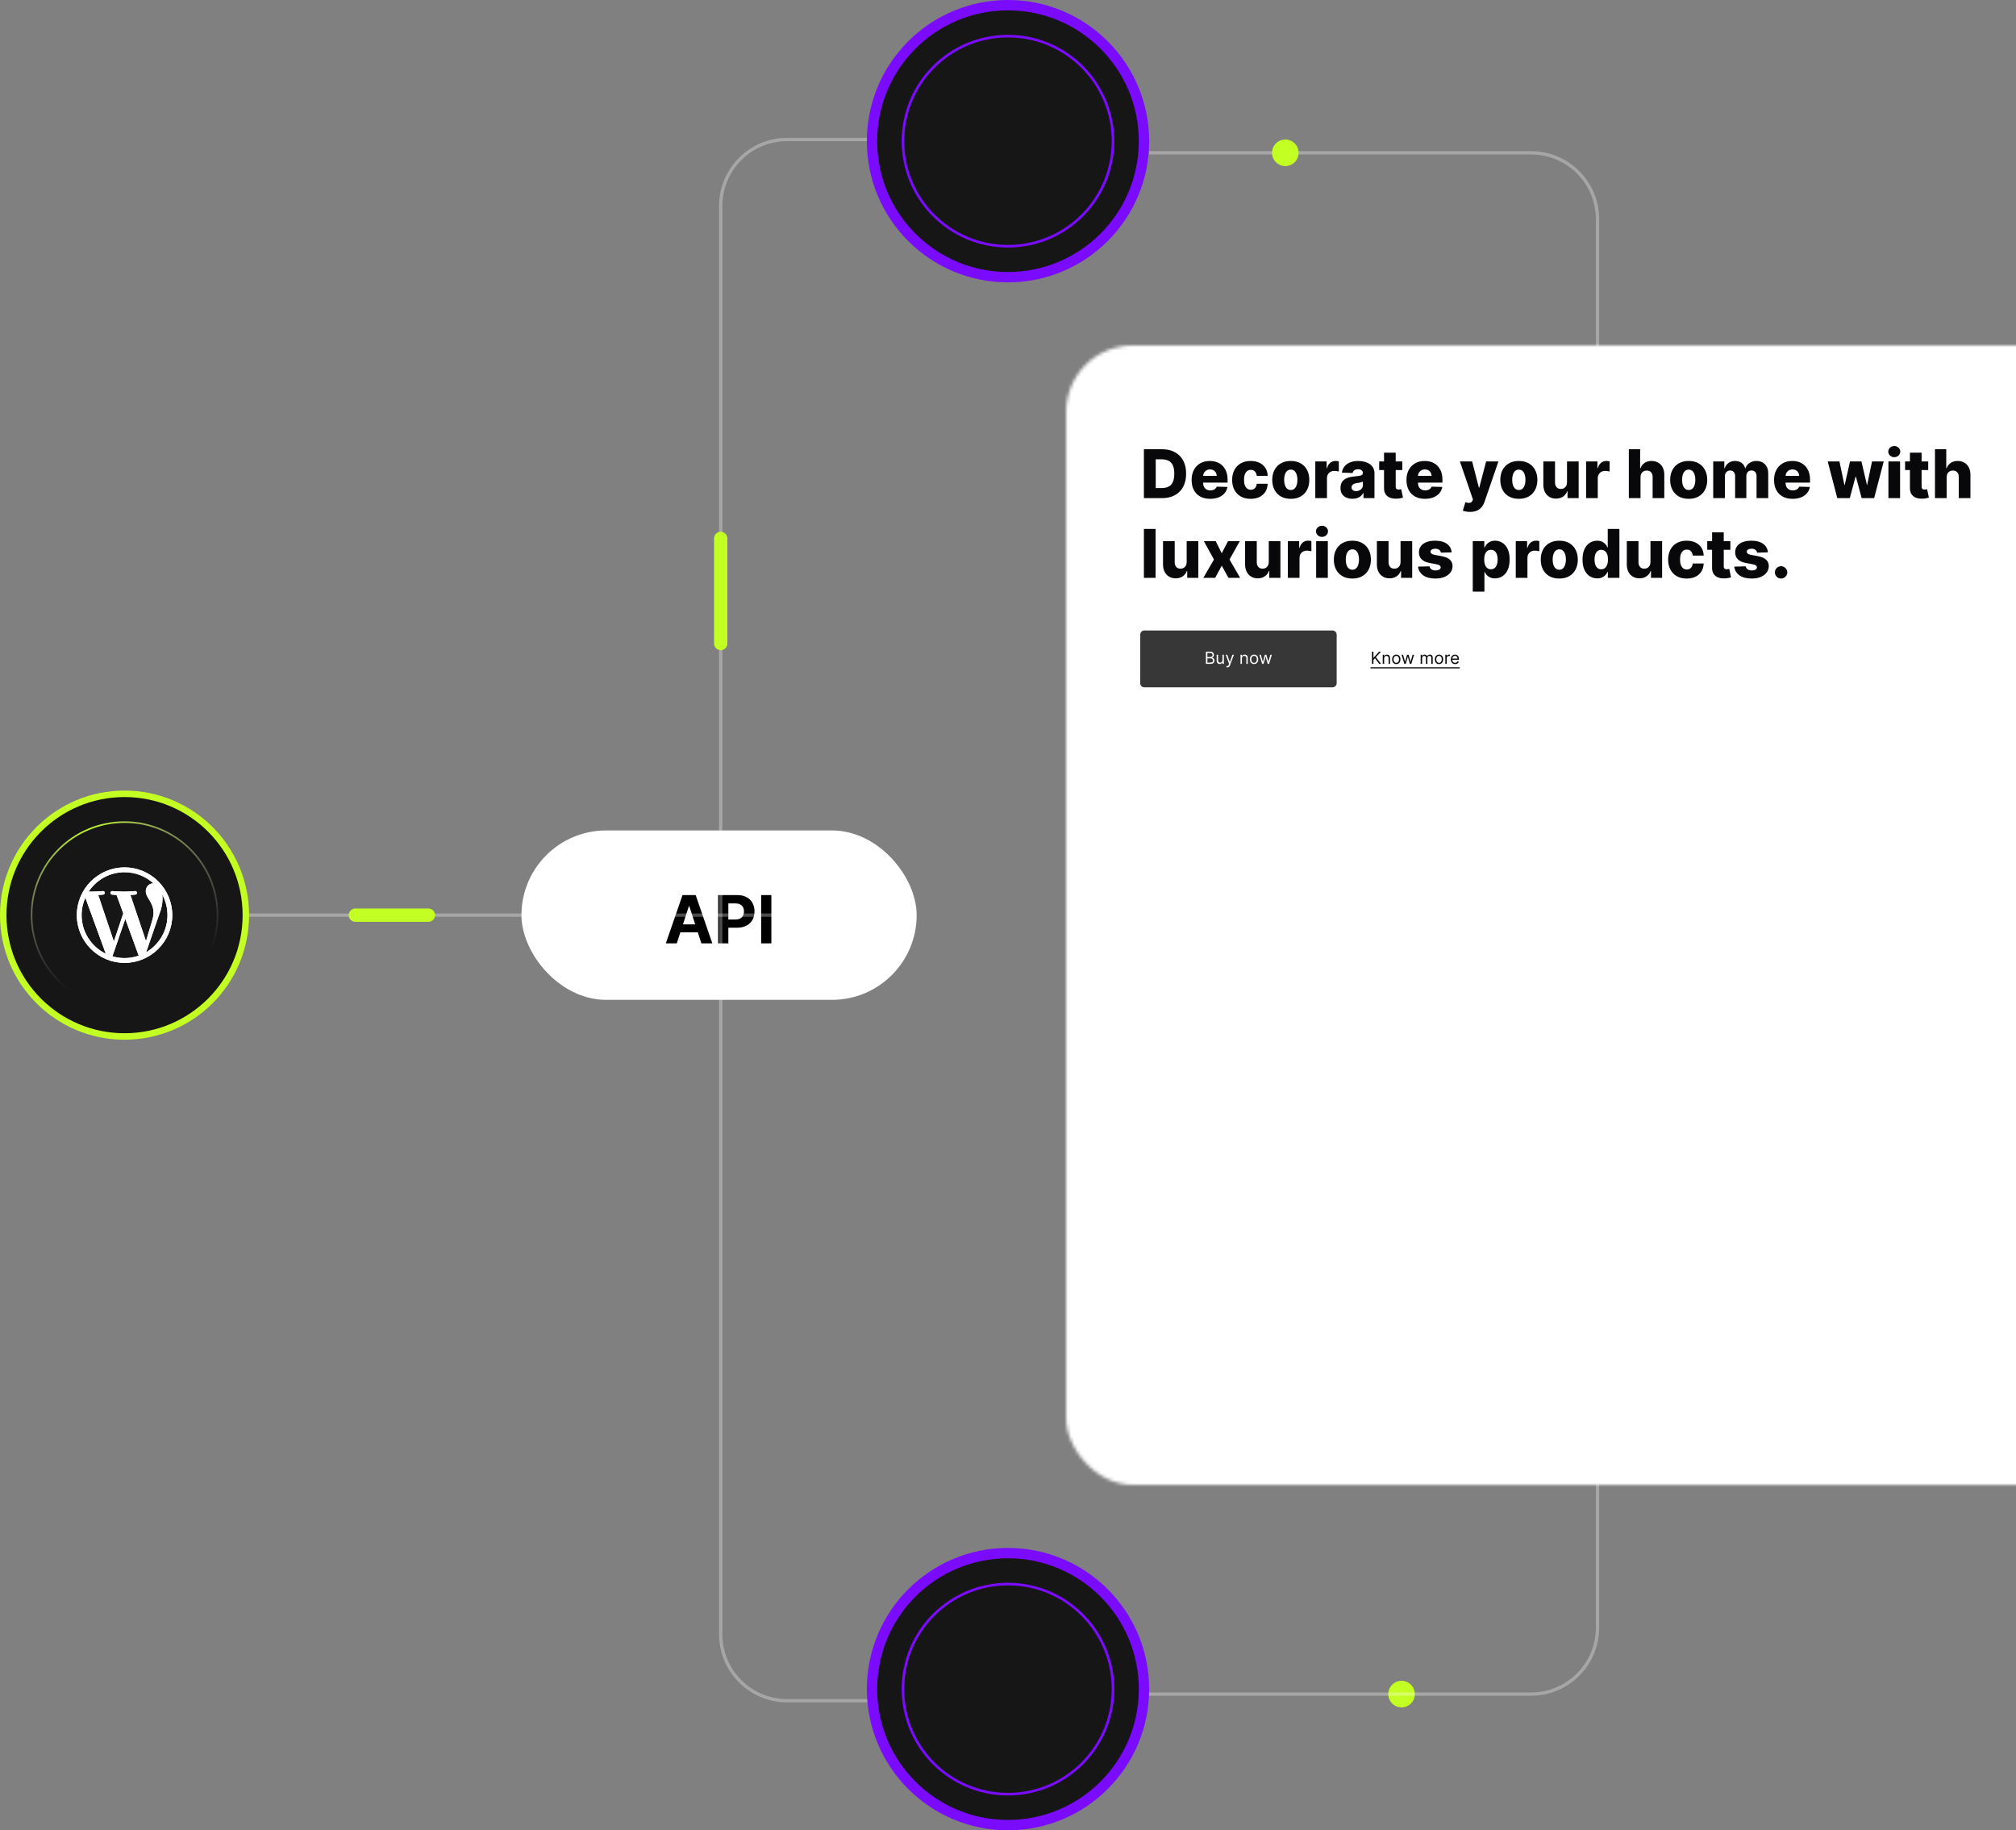
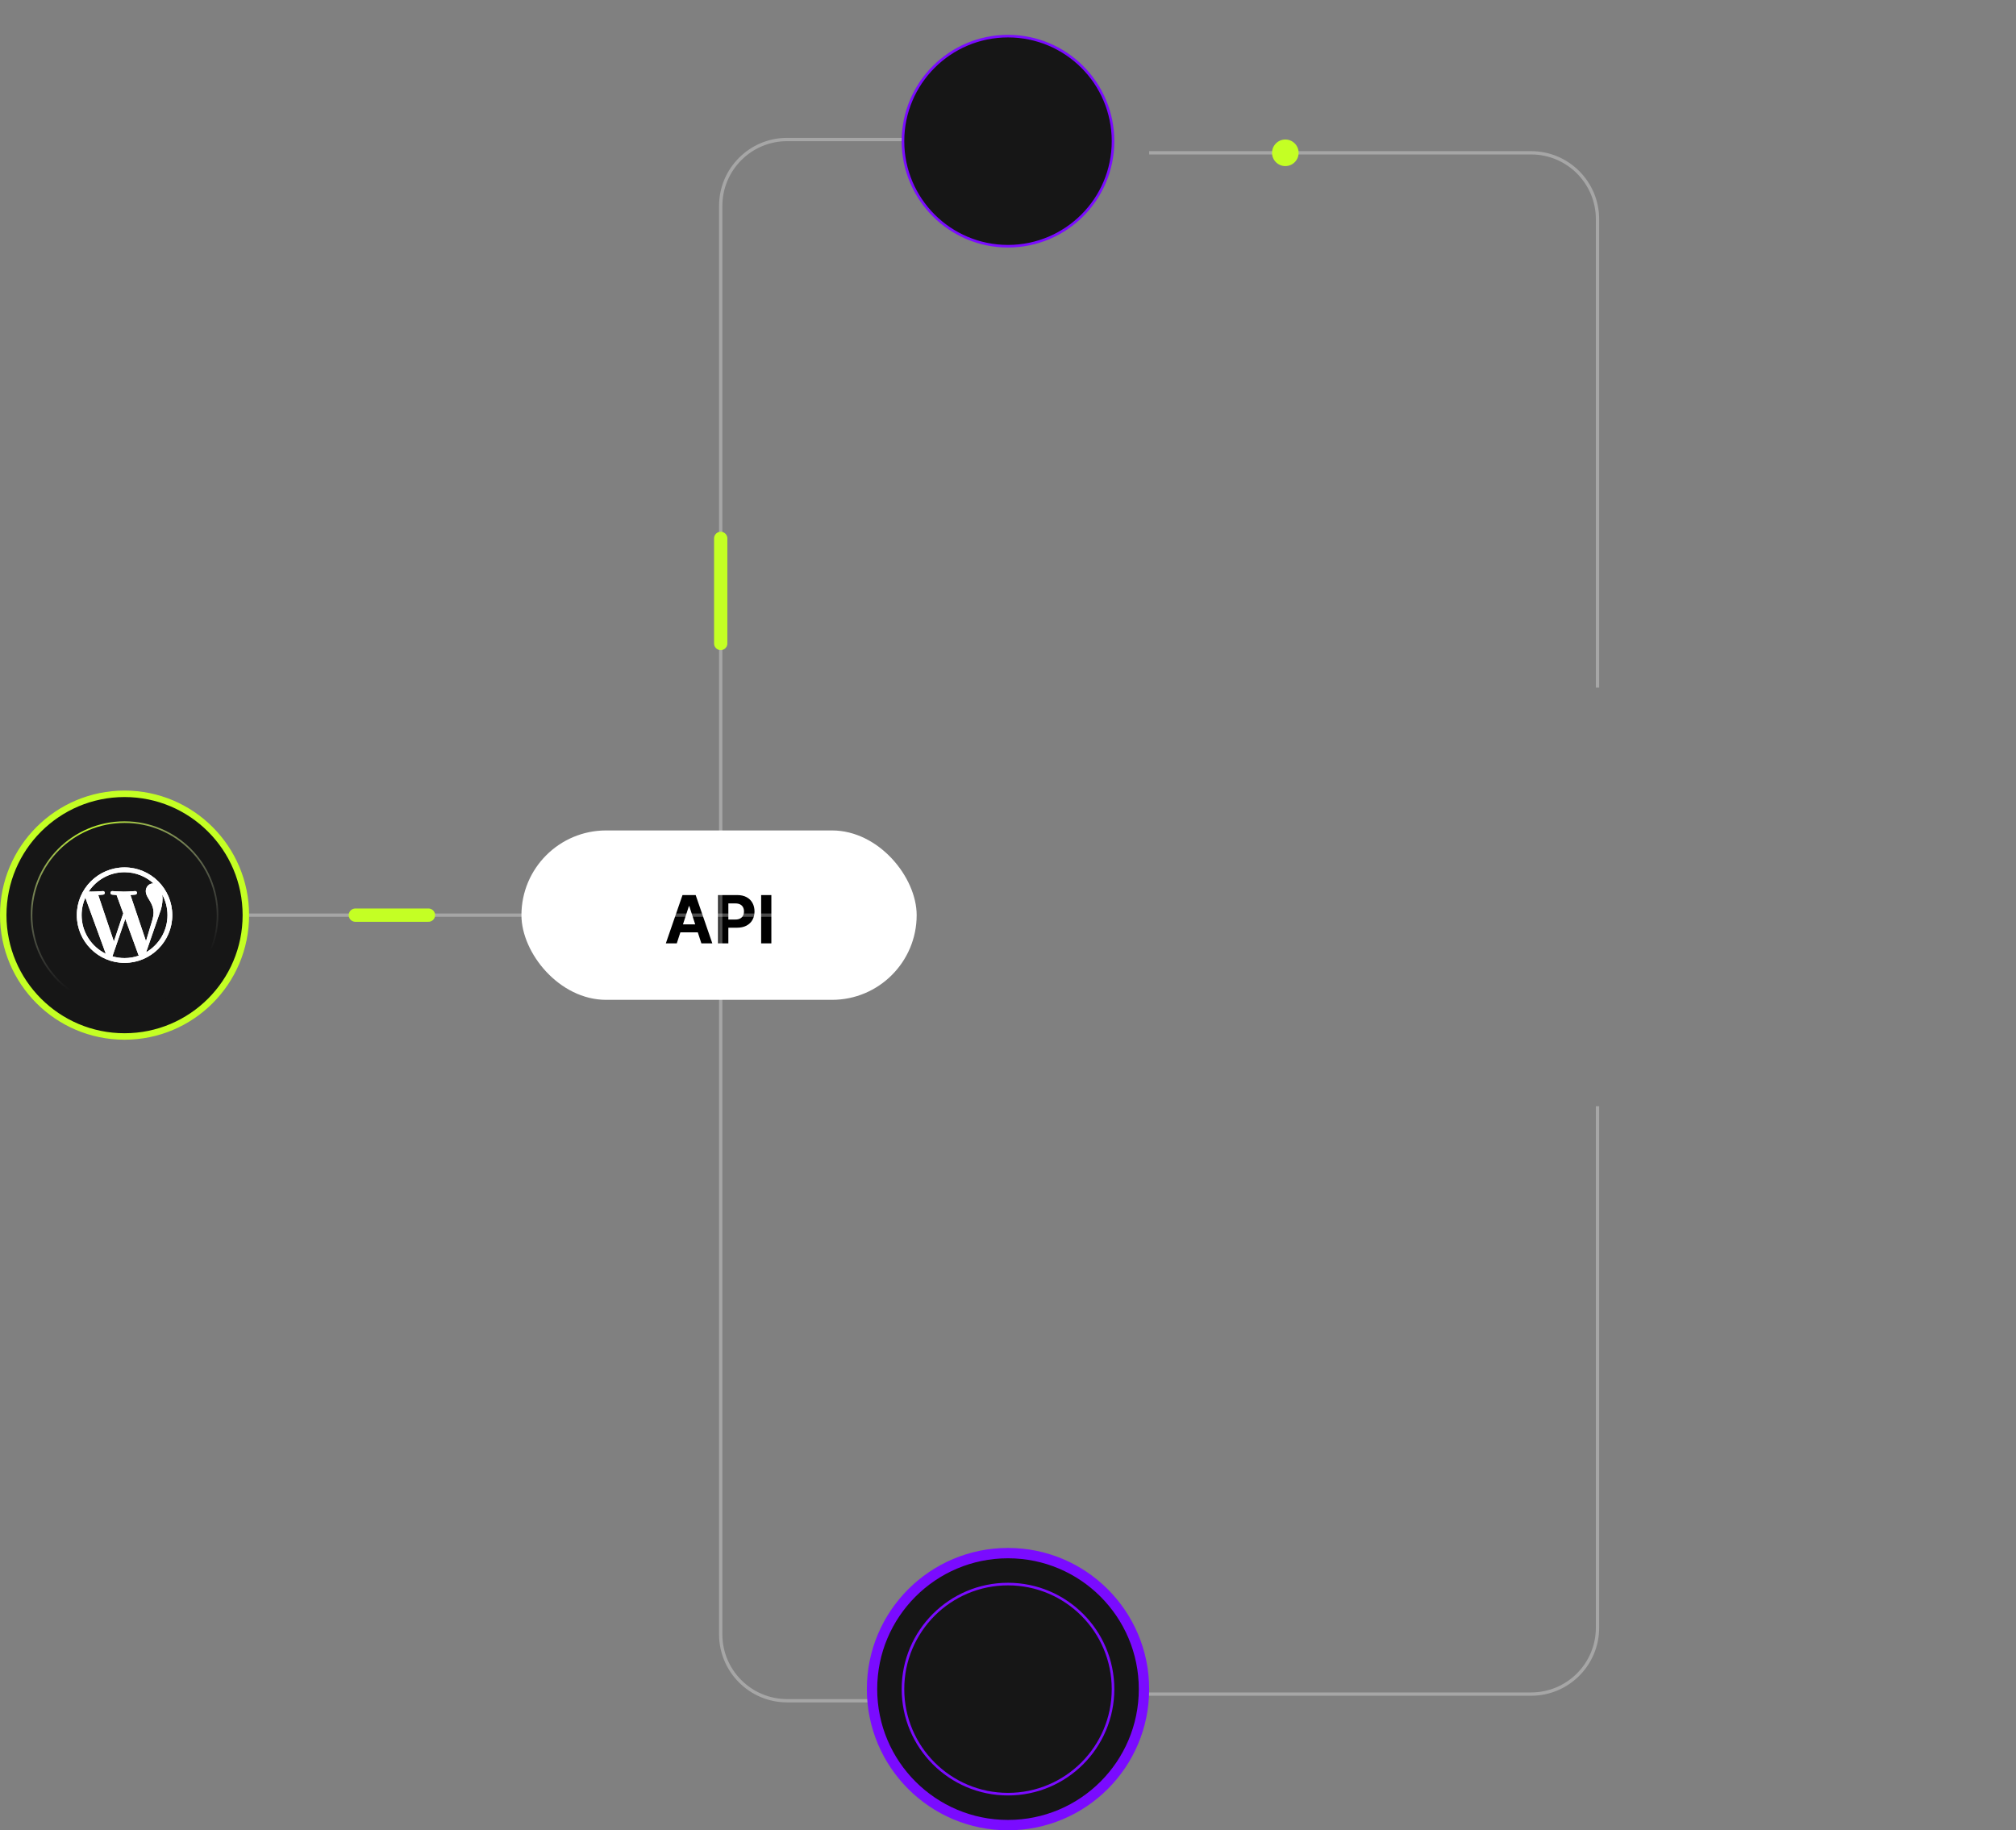
<svg xmlns="http://www.w3.org/2000/svg" width="607" height="551" viewBox="0 0 607 551" fill="none">
  <rect x="0" y="0" width="607" height="551" fill="#808080" stroke="none" />
-   <circle cx="422" cy="510" r="4" fill="#C4FF24" />
  <path opacity="0.3" d="M481 333V490C481 501.046 472.046 510 461 510H344" stroke="white" />
  <rect x="157" y="250" width="119" height="51" rx="25.5" fill="white" />
  <path d="M203.771 284H200.476L205.497 269.455H209.46L214.474 284H211.179L207.536 272.778H207.422L203.771 284ZM203.565 278.283H211.349V280.683H203.565V278.283ZM216.225 284V269.455H221.964C223.067 269.455 224.007 269.665 224.783 270.087C225.56 270.503 226.152 271.083 226.559 271.827C226.971 272.565 227.177 273.418 227.177 274.384C227.177 275.349 226.969 276.202 226.552 276.94C226.135 277.679 225.531 278.254 224.741 278.666C223.955 279.078 223.003 279.284 221.886 279.284H218.228V276.82H221.388C221.98 276.82 222.468 276.718 222.852 276.514C223.24 276.306 223.529 276.019 223.718 275.655C223.912 275.286 224.009 274.862 224.009 274.384C224.009 273.901 223.912 273.479 223.718 273.119C223.529 272.755 223.24 272.473 222.852 272.274C222.463 272.071 221.971 271.969 221.374 271.969H219.3V284H216.225ZM232.25 269.455V284H229.174V269.455H232.25Z" fill="black" />
  <path opacity="0.3" d="M217 261.505V62C217 50.954 225.954 42 237 42H323" stroke="white" />
  <path opacity="0.3" d="M217 260.214V492C217 503.046 225.954 512 237 512H323" stroke="white" />
  <path d="M217 193.717V162.082" stroke="#C4FF24" stroke-width="4" stroke-linecap="round" />
  <path opacity="0.3" d="M75 275.5L242 275.5" stroke="white" />
  <path d="M107 275.5H129" stroke="#C4FF24" stroke-width="4" stroke-linecap="round" />
  <circle cx="37.5" cy="275.5" r="36.526" fill="#161616" stroke="#C4FF24" stroke-width="1.948" />
  <circle cx="37.5" cy="275.5" r="28.003" fill="#161616" stroke="url(#paint0_angular_1593_1071)" stroke-width="0.487" />
  <g clip-path="url(#clip0_1593_1071)">
-     <path d="M37.5 261.125C29.576 261.125 23.125 267.571 23.125 275.5C23.125 283.424 29.576 289.875 37.5 289.875C45.424 289.875 51.875 283.424 51.875 275.5C51.875 267.57 45.424 261.125 37.5 261.125ZM24.575 275.499C24.575 273.627 24.973 271.848 25.693 270.241L31.86 287.132C27.547 285.034 24.575 280.613 24.575 275.499ZM37.5 288.426C36.23 288.426 35.007 288.24 33.849 287.897L37.726 276.63L41.697 287.515C41.726 287.58 41.756 287.636 41.79 287.695C40.45 288.164 39.007 288.426 37.5 288.426ZM39.279 269.445V269.443C40.055 269.403 40.756 269.322 40.756 269.322C41.452 269.241 41.37 268.216 40.675 268.255C40.675 268.255 38.582 268.417 37.232 268.417C35.962 268.417 33.828 268.255 33.828 268.255C33.134 268.214 33.053 269.282 33.748 269.322C33.748 269.322 34.408 269.404 35.104 269.443L37.115 274.961L34.287 283.441L29.582 269.443C30.359 269.403 31.06 269.322 31.06 269.322C31.756 269.241 31.674 268.216 30.979 268.255C30.979 268.255 28.886 268.417 27.536 268.417C27.293 268.417 27.007 268.411 26.701 268.4C29.014 264.893 32.984 262.575 37.5 262.575C40.863 262.575 43.928 263.862 46.229 265.965C46.17 265.959 46.119 265.954 46.062 265.954C44.792 265.954 43.893 267.061 43.893 268.249C43.893 269.315 44.508 270.214 45.163 271.281C45.655 272.139 46.23 273.246 46.23 274.846C46.23 275.953 45.808 277.233 45.245 279.026L43.957 283.332L39.279 269.445ZM48.844 269.298C49.853 271.142 50.427 273.252 50.427 275.501C50.427 280.271 47.842 284.433 43.999 286.671L43.998 286.669L47.945 275.256C48.68 273.412 48.931 271.941 48.931 270.625C48.931 270.15 48.902 269.709 48.844 269.298Z" fill="white" />
+     <path d="M37.5 261.125C29.576 261.125 23.125 267.571 23.125 275.5C23.125 283.424 29.576 289.875 37.5 289.875C45.424 289.875 51.875 283.424 51.875 275.5C51.875 267.57 45.424 261.125 37.5 261.125ZM24.575 275.499C24.575 273.627 24.973 271.848 25.693 270.241L31.86 287.132C27.547 285.034 24.575 280.613 24.575 275.499ZM37.5 288.426C36.23 288.426 35.007 288.24 33.849 287.897L37.726 276.63L41.697 287.515C41.726 287.58 41.756 287.636 41.79 287.695C40.45 288.164 39.007 288.426 37.5 288.426ZM39.279 269.445V269.443C40.055 269.403 40.756 269.322 40.756 269.322C41.452 269.241 41.37 268.216 40.675 268.255C40.675 268.255 38.582 268.417 37.232 268.417C35.962 268.417 33.828 268.255 33.828 268.255C33.134 268.214 33.053 269.282 33.748 269.322C33.748 269.322 34.408 269.404 35.104 269.443L37.115 274.961L34.287 283.441L29.582 269.443C30.359 269.403 31.06 269.322 31.06 269.322C31.756 269.241 31.674 268.216 30.979 268.255C30.979 268.255 28.886 268.417 27.536 268.417C27.293 268.417 27.007 268.411 26.701 268.4C29.014 264.893 32.984 262.575 37.5 262.575C40.863 262.575 43.928 263.862 46.229 265.965C46.17 265.959 46.119 265.954 46.062 265.954C44.792 265.954 43.893 267.061 43.893 268.249C43.893 269.315 44.508 270.214 45.163 271.281C45.655 272.139 46.23 273.246 46.23 274.846C46.23 275.953 45.808 277.233 45.245 279.026L43.957 283.332L39.279 269.445ZM48.844 269.298C49.853 271.142 50.427 273.252 50.427 275.501C50.427 280.271 47.842 284.433 43.999 286.671L47.945 275.256C48.68 273.412 48.931 271.941 48.931 270.625C48.931 270.15 48.902 269.709 48.844 269.298Z" fill="white" />
  </g>
  <g clip-path="url(#clip1_1593_1071)">
    <path d="M37.5 261.125C29.576 261.125 23.125 267.571 23.125 275.5C23.125 283.424 29.576 289.875 37.5 289.875C45.424 289.875 51.875 283.424 51.875 275.5C51.875 267.57 45.424 261.125 37.5 261.125ZM24.575 275.499C24.575 273.627 24.973 271.848 25.693 270.241L31.86 287.132C27.547 285.034 24.575 280.613 24.575 275.499ZM37.5 288.426C36.23 288.426 35.007 288.24 33.849 287.897L37.726 276.63L41.697 287.515C41.726 287.58 41.756 287.636 41.79 287.695C40.45 288.164 39.007 288.426 37.5 288.426ZM39.279 269.445V269.443C40.055 269.403 40.756 269.322 40.756 269.322C41.452 269.241 41.37 268.216 40.675 268.255C40.675 268.255 38.582 268.417 37.232 268.417C35.962 268.417 33.828 268.255 33.828 268.255C33.134 268.214 33.053 269.282 33.748 269.322C33.748 269.322 34.408 269.404 35.104 269.443L37.115 274.961L34.287 283.441L29.582 269.443C30.359 269.403 31.06 269.322 31.06 269.322C31.756 269.241 31.674 268.216 30.979 268.255C30.979 268.255 28.886 268.417 27.536 268.417C27.293 268.417 27.007 268.411 26.701 268.4C29.014 264.893 32.984 262.575 37.5 262.575C40.863 262.575 43.928 263.862 46.229 265.965C46.17 265.959 46.119 265.954 46.062 265.954C44.792 265.954 43.893 267.061 43.893 268.249C43.893 269.315 44.508 270.214 45.163 271.281C45.655 272.139 46.23 273.246 46.23 274.846C46.23 275.953 45.808 277.233 45.245 279.026L43.957 283.332L39.279 269.445ZM48.844 269.298C49.853 271.142 50.427 273.252 50.427 275.501C50.427 280.271 47.842 284.433 43.999 286.671L43.998 286.669L47.945 275.256C48.68 273.412 48.931 271.941 48.931 270.625C48.931 270.15 48.902 269.709 48.844 269.298Z" fill="white" />
  </g>
-   <circle cx="303.5" cy="42.5" r="40.942" fill="#161616" stroke="#7A0BFF" stroke-width="3.117" />
  <circle cx="303.5" cy="42.5" r="31.623" fill="#161616" stroke="#7A0BFF" stroke-width="0.779" />
  <circle cx="303.5" cy="508.5" r="40.942" fill="#161616" stroke="#7A0BFF" stroke-width="3.117" />
  <circle cx="303.5" cy="508.5" r="31.623" fill="#161616" stroke="#7A0BFF" stroke-width="0.779" />
  <path opacity="0.3" d="M481 207V66C481 54.954 472.046 46 461 46H346" stroke="white" />
  <circle cx="387" cy="46" r="4" fill="#C4FF24" />
  <mask id="mask0_1593_1071" style="mask-type:alpha" maskUnits="userSpaceOnUse" x="321" y="104" width="322" height="343">
    <rect x="321" y="104" width="322" height="343" rx="20" fill="#C4C4C4" />
  </mask>
  <g mask="url(#mask0_1593_1071)">
    <g clip-path="url(#clip2_1593_1071)">
      <rect width="455.522" height="355" transform="translate(318 93)" fill="white" />
      <path d="M349.863 149.96H344.421V135.236H349.856C351.356 135.236 352.648 135.531 353.731 136.121C354.819 136.705 355.658 137.549 356.248 138.651C356.837 139.749 357.132 141.062 357.132 142.591C357.132 144.125 356.837 145.443 356.248 146.545C355.663 147.648 354.826 148.494 353.738 149.083C352.65 149.668 351.359 149.96 349.863 149.96ZM347.98 146.926H349.727C350.551 146.926 351.249 146.787 351.819 146.509C352.394 146.226 352.828 145.769 353.12 145.136C353.417 144.499 353.566 143.65 353.566 142.591C353.566 141.532 353.417 140.688 353.12 140.06C352.823 139.428 352.384 138.972 351.805 138.694C351.229 138.412 350.52 138.27 349.676 138.27H347.98V146.926ZM364.372 150.169C363.217 150.169 362.22 149.941 361.381 149.486C360.547 149.026 359.905 148.371 359.454 147.523C359.008 146.67 358.785 145.656 358.785 144.482C358.785 143.341 359.011 142.344 359.461 141.491C359.912 140.633 360.547 139.967 361.366 139.492C362.186 139.013 363.152 138.773 364.264 138.773C365.05 138.773 365.769 138.896 366.421 139.14C367.072 139.385 367.636 139.746 368.11 140.226C368.585 140.705 368.954 141.297 369.217 142.002C369.481 142.701 369.613 143.504 369.613 144.41V145.287H360.015V143.245H366.342C366.337 142.871 366.248 142.538 366.076 142.246C365.903 141.954 365.666 141.726 365.364 141.563C365.067 141.395 364.724 141.311 364.336 141.311C363.943 141.311 363.59 141.4 363.279 141.577C362.967 141.75 362.72 141.987 362.538 142.289C362.356 142.586 362.26 142.924 362.251 143.303V145.381C362.251 145.831 362.339 146.226 362.517 146.567C362.694 146.902 362.946 147.164 363.272 147.35C363.598 147.537 363.986 147.631 364.436 147.631C364.748 147.631 365.031 147.588 365.285 147.501C365.539 147.415 365.757 147.288 365.939 147.12C366.121 146.953 366.258 146.747 366.349 146.502L369.577 146.596C369.443 147.319 369.148 147.95 368.692 148.486C368.242 149.018 367.65 149.433 366.917 149.73C366.183 150.023 365.335 150.169 364.372 150.169ZM376.563 150.169C375.398 150.169 374.399 149.929 373.565 149.45C372.736 148.97 372.098 148.304 371.653 147.451C371.207 146.593 370.984 145.601 370.984 144.475C370.984 143.344 371.207 142.351 371.653 141.498C372.103 140.64 372.743 139.972 373.572 139.492C374.406 139.013 375.401 138.773 376.556 138.773C377.577 138.773 378.466 138.958 379.223 139.327C379.985 139.696 380.58 140.219 381.006 140.894C381.438 141.565 381.665 142.354 381.689 143.26H378.404C378.336 142.694 378.145 142.251 377.828 141.93C377.517 141.608 377.11 141.448 376.606 141.448C376.199 141.448 375.842 141.563 375.535 141.793C375.228 142.018 374.989 142.354 374.816 142.8C374.648 143.24 374.564 143.787 374.564 144.439C374.564 145.091 374.648 145.642 374.816 146.092C374.989 146.538 375.228 146.876 375.535 147.106C375.842 147.331 376.199 147.444 376.606 147.444C376.932 147.444 377.22 147.374 377.469 147.235C377.723 147.096 377.931 146.893 378.094 146.624C378.257 146.351 378.36 146.02 378.404 145.632H381.689C381.656 146.543 381.428 147.338 381.006 148.019C380.589 148.7 380.002 149.229 379.245 149.608C378.492 149.982 377.598 150.169 376.563 150.169ZM388.643 150.169C387.483 150.169 386.486 149.931 385.652 149.457C384.823 148.978 384.183 148.311 383.733 147.458C383.287 146.6 383.064 145.606 383.064 144.475C383.064 143.339 383.287 142.344 383.733 141.491C384.183 140.633 384.823 139.967 385.652 139.492C386.486 139.013 387.483 138.773 388.643 138.773C389.803 138.773 390.798 139.013 391.627 139.492C392.461 139.967 393.101 140.633 393.546 141.491C393.997 142.344 394.222 143.339 394.222 144.475C394.222 145.606 393.997 146.6 393.546 147.458C393.101 148.311 392.461 148.978 391.627 149.457C390.798 149.931 389.803 150.169 388.643 150.169ZM388.665 147.516C389.086 147.516 389.444 147.386 389.736 147.128C390.028 146.869 390.251 146.509 390.405 146.049C390.563 145.589 390.642 145.057 390.642 144.453C390.642 143.84 390.563 143.303 390.405 142.843C390.251 142.383 390.028 142.023 389.736 141.764C389.444 141.505 389.086 141.376 388.665 141.376C388.229 141.376 387.859 141.505 387.558 141.764C387.26 142.023 387.033 142.383 386.875 142.843C386.721 143.303 386.644 143.84 386.644 144.453C386.644 145.057 386.721 145.589 386.875 146.049C387.033 146.509 387.26 146.869 387.558 147.128C387.859 147.386 388.229 147.516 388.665 147.516ZM396.023 149.96V138.917H399.438V140.93H399.553C399.754 140.202 400.083 139.66 400.538 139.305C400.993 138.946 401.523 138.766 402.127 138.766C402.29 138.766 402.458 138.778 402.63 138.802C402.803 138.821 402.963 138.853 403.112 138.896V141.951C402.944 141.894 402.724 141.848 402.45 141.815C402.182 141.781 401.942 141.764 401.731 141.764C401.314 141.764 400.938 141.858 400.603 142.045C400.272 142.227 400.011 142.483 399.819 142.814C399.632 143.14 399.539 143.523 399.539 143.964V149.96H396.023ZM407.242 150.147C406.538 150.147 405.912 150.03 405.366 149.795C404.824 149.555 404.395 149.196 404.079 148.716C403.767 148.232 403.612 147.626 403.612 146.898C403.612 146.284 403.719 145.766 403.935 145.345C404.151 144.923 404.448 144.58 404.827 144.317C405.205 144.053 405.641 143.854 406.135 143.72C406.629 143.581 407.156 143.487 407.717 143.439C408.345 143.382 408.85 143.322 409.234 143.26C409.617 143.193 409.895 143.099 410.068 142.979C410.245 142.855 410.334 142.68 410.334 142.454V142.419C410.334 142.049 410.207 141.764 409.953 141.563C409.699 141.362 409.356 141.261 408.924 141.261C408.46 141.261 408.086 141.362 407.803 141.563C407.52 141.764 407.34 142.042 407.264 142.397L404.021 142.282C404.117 141.611 404.364 141.012 404.762 140.485C405.164 139.953 405.716 139.536 406.415 139.234C407.12 138.927 407.966 138.773 408.953 138.773C409.658 138.773 410.307 138.857 410.902 139.025C411.496 139.188 412.014 139.428 412.454 139.744C412.895 140.056 413.236 140.439 413.475 140.894C413.72 141.35 413.842 141.87 413.842 142.454V149.96H410.535V148.422H410.449C410.252 148.796 410.001 149.112 409.694 149.371C409.392 149.629 409.035 149.824 408.623 149.953C408.215 150.082 407.755 150.147 407.242 150.147ZM408.328 147.847C408.706 147.847 409.047 147.77 409.349 147.616C409.655 147.463 409.9 147.252 410.082 146.984C410.264 146.711 410.355 146.394 410.355 146.035V144.985C410.255 145.038 410.132 145.086 409.989 145.129C409.85 145.172 409.696 145.213 409.528 145.251C409.361 145.289 409.188 145.323 409.011 145.352C408.833 145.381 408.663 145.407 408.5 145.431C408.17 145.484 407.887 145.565 407.652 145.675C407.422 145.786 407.245 145.929 407.12 146.107C407 146.279 406.94 146.485 406.94 146.725C406.94 147.089 407.07 147.367 407.328 147.559C407.592 147.751 407.925 147.847 408.328 147.847ZM422.225 138.917V141.505H415.258V138.917H422.225ZM416.718 136.272H420.233V146.488C420.233 146.703 420.267 146.878 420.334 147.013C420.406 147.142 420.509 147.235 420.643 147.293C420.777 147.346 420.938 147.372 421.125 147.372C421.259 147.372 421.401 147.36 421.549 147.336C421.702 147.307 421.818 147.283 421.894 147.264L422.426 149.802C422.258 149.85 422.021 149.91 421.714 149.982C421.413 150.054 421.051 150.099 420.629 150.118C419.804 150.157 419.098 150.061 418.508 149.831C417.923 149.596 417.475 149.232 417.164 148.738C416.857 148.244 416.708 147.624 416.718 146.876V136.272ZM429.062 150.169C427.907 150.169 426.91 149.941 426.071 149.486C425.237 149.026 424.595 148.371 424.144 147.523C423.699 146.67 423.476 145.656 423.476 144.482C423.476 143.341 423.701 142.344 424.152 141.491C424.602 140.633 425.237 139.967 426.057 139.492C426.876 139.013 427.842 138.773 428.954 138.773C429.74 138.773 430.459 138.896 431.111 139.14C431.763 139.385 432.326 139.746 432.801 140.226C433.275 140.705 433.644 141.297 433.908 142.002C434.171 142.701 434.303 143.504 434.303 144.41V145.287H424.705V143.245H431.032C431.027 142.871 430.939 142.538 430.766 142.246C430.593 141.954 430.356 141.726 430.054 141.563C429.757 141.395 429.414 141.311 429.026 141.311C428.633 141.311 428.281 141.4 427.969 141.577C427.658 141.75 427.411 141.987 427.229 142.289C427.047 142.586 426.951 142.924 426.941 143.303V145.381C426.941 145.831 427.03 146.226 427.207 146.567C427.385 146.902 427.636 147.164 427.962 147.35C428.288 147.537 428.676 147.631 429.127 147.631C429.438 147.631 429.721 147.588 429.975 147.501C430.229 147.415 430.447 147.288 430.629 147.12C430.811 146.953 430.948 146.747 431.039 146.502L434.267 146.596C434.133 147.319 433.838 147.95 433.383 148.486C432.932 149.018 432.34 149.433 431.607 149.73C430.874 150.023 430.025 150.169 429.062 150.169ZM442.598 154.101C442.176 154.101 441.778 154.068 441.404 154.001C441.031 153.938 440.71 153.854 440.441 153.749L441.218 151.197C441.563 151.312 441.874 151.379 442.152 151.398C442.435 151.417 442.677 151.372 442.878 151.261C443.084 151.156 443.243 150.967 443.353 150.694L443.489 150.363L439.564 138.917H443.245L445.28 146.797H445.395L447.458 138.917H451.161L446.998 151.017C446.797 151.621 446.511 152.153 446.142 152.613C445.778 153.078 445.306 153.442 444.726 153.706C444.151 153.97 443.442 154.101 442.598 154.101ZM457.307 150.169C456.148 150.169 455.151 149.931 454.317 149.457C453.488 148.978 452.848 148.311 452.397 147.458C451.951 146.6 451.729 145.606 451.729 144.475C451.729 143.339 451.951 142.344 452.397 141.491C452.848 140.633 453.488 139.967 454.317 139.492C455.151 139.013 456.148 138.773 457.307 138.773C458.467 138.773 459.462 139.013 460.291 139.492C461.125 139.967 461.765 140.633 462.211 141.491C462.661 142.344 462.886 143.339 462.886 144.475C462.886 145.606 462.661 146.6 462.211 147.458C461.765 148.311 461.125 148.978 460.291 149.457C459.462 149.931 458.467 150.169 457.307 150.169ZM457.329 147.516C457.751 147.516 458.108 147.386 458.4 147.128C458.693 146.869 458.916 146.509 459.069 146.049C459.227 145.589 459.306 145.057 459.306 144.453C459.306 143.84 459.227 143.303 459.069 142.843C458.916 142.383 458.693 142.023 458.4 141.764C458.108 141.505 457.751 141.376 457.329 141.376C456.893 141.376 456.524 141.505 456.222 141.764C455.925 142.023 455.697 142.383 455.539 142.843C455.386 143.303 455.309 143.84 455.309 144.453C455.309 145.057 455.386 145.589 455.539 146.049C455.697 146.509 455.925 146.869 456.222 147.128C456.524 147.386 456.893 147.516 457.329 147.516ZM471.812 145.194V138.917H475.321V149.96H471.97V147.904H471.855C471.611 148.58 471.194 149.117 470.604 149.514C470.02 149.907 469.313 150.104 468.483 150.104C467.731 150.104 467.07 149.931 466.499 149.586C465.929 149.241 465.485 148.76 465.169 148.141C464.853 147.518 464.692 146.79 464.687 145.956V138.917H468.203V145.266C468.208 145.865 468.366 146.337 468.678 146.682C468.989 147.027 469.413 147.199 469.95 147.199C470.3 147.199 470.614 147.123 470.892 146.969C471.175 146.811 471.398 146.584 471.561 146.286C471.728 145.984 471.812 145.62 471.812 145.194ZM477.558 149.96V138.917H480.973V140.93H481.088C481.29 140.202 481.618 139.66 482.073 139.305C482.529 138.946 483.058 138.766 483.662 138.766C483.825 138.766 483.993 138.778 484.165 138.802C484.338 138.821 484.498 138.853 484.647 138.896V141.951C484.479 141.894 484.259 141.848 483.986 141.815C483.717 141.781 483.478 141.764 483.267 141.764C482.85 141.764 482.473 141.858 482.138 142.045C481.807 142.227 481.546 142.483 481.354 142.814C481.167 143.14 481.074 143.523 481.074 143.964V149.96H477.558ZM493.945 143.662V149.96H490.429V135.236H493.83V140.945H493.952C494.201 140.264 494.609 139.732 495.174 139.349C495.745 138.965 496.442 138.773 497.266 138.773C498.043 138.773 498.719 138.946 499.294 139.291C499.869 139.631 500.315 140.113 500.631 140.736C500.952 141.359 501.11 142.088 501.105 142.922V149.96H497.59V143.612C497.595 142.998 497.441 142.519 497.13 142.174C496.818 141.829 496.38 141.656 495.814 141.656C495.445 141.656 495.119 141.738 494.836 141.901C494.558 142.059 494.34 142.287 494.182 142.584C494.029 142.881 493.95 143.24 493.945 143.662ZM508.455 150.169C507.295 150.169 506.298 149.931 505.464 149.457C504.635 148.978 503.995 148.311 503.544 147.458C503.099 146.6 502.876 145.606 502.876 144.475C502.876 143.339 503.099 142.344 503.544 141.491C503.995 140.633 504.635 139.967 505.464 139.492C506.298 139.013 507.295 138.773 508.455 138.773C509.615 138.773 510.609 139.013 511.438 139.492C512.272 139.967 512.912 140.633 513.358 141.491C513.809 142.344 514.034 143.339 514.034 144.475C514.034 145.606 513.809 146.6 513.358 147.458C512.912 148.311 512.272 148.978 511.438 149.457C510.609 149.931 509.615 150.169 508.455 150.169ZM508.476 147.516C508.898 147.516 509.255 147.386 509.548 147.128C509.84 146.869 510.063 146.509 510.216 146.049C510.374 145.589 510.454 145.057 510.454 144.453C510.454 143.84 510.374 143.303 510.216 142.843C510.063 142.383 509.84 142.023 509.548 141.764C509.255 141.505 508.898 141.376 508.476 141.376C508.04 141.376 507.671 141.505 507.369 141.764C507.072 142.023 506.844 142.383 506.686 142.843C506.533 143.303 506.456 143.84 506.456 144.453C506.456 145.057 506.533 145.589 506.686 146.049C506.844 146.509 507.072 146.869 507.369 147.128C507.671 147.386 508.04 147.516 508.476 147.516ZM515.835 149.96V138.917H519.178V140.945H519.3C519.53 140.274 519.918 139.744 520.465 139.356C521.011 138.968 521.663 138.773 522.42 138.773C523.187 138.773 523.844 138.97 524.39 139.363C524.937 139.756 525.284 140.283 525.433 140.945H525.548C525.754 140.288 526.156 139.763 526.756 139.37C527.355 138.972 528.062 138.773 528.876 138.773C529.921 138.773 530.77 139.109 531.421 139.78C532.073 140.446 532.399 141.362 532.399 142.526V149.96H528.884V143.332C528.884 142.78 528.742 142.361 528.459 142.073C528.177 141.781 527.81 141.635 527.359 141.635C526.875 141.635 526.494 141.793 526.216 142.109C525.943 142.421 525.807 142.84 525.807 143.368V149.96H522.427V143.296C522.427 142.783 522.288 142.378 522.011 142.081C521.733 141.783 521.366 141.635 520.911 141.635C520.604 141.635 520.333 141.709 520.098 141.858C519.863 142.002 519.679 142.208 519.545 142.476C519.415 142.744 519.35 143.061 519.35 143.425V149.96H515.835ZM539.74 150.169C538.585 150.169 537.588 149.941 536.749 149.486C535.915 149.026 535.273 148.371 534.822 147.523C534.376 146.67 534.153 145.656 534.153 144.482C534.153 143.341 534.379 142.344 534.829 141.491C535.28 140.633 535.915 139.967 536.734 139.492C537.554 139.013 538.52 138.773 539.632 138.773C540.418 138.773 541.137 138.896 541.789 139.14C542.44 139.385 543.004 139.746 543.478 140.226C543.953 140.705 544.322 141.297 544.585 142.002C544.849 142.701 544.981 143.504 544.981 144.41V145.287H535.383V143.245H541.71C541.705 142.871 541.616 142.538 541.443 142.246C541.271 141.954 541.034 141.726 540.732 141.563C540.435 141.395 540.092 141.311 539.704 141.311C539.311 141.311 538.958 141.4 538.647 141.577C538.335 141.75 538.088 141.987 537.906 142.289C537.724 142.586 537.628 142.924 537.619 143.303V145.381C537.619 145.831 537.707 146.226 537.885 146.567C538.062 146.902 538.314 147.164 538.64 147.35C538.966 147.537 539.354 147.631 539.804 147.631C540.116 147.631 540.399 147.588 540.653 147.501C540.907 147.415 541.125 147.288 541.307 147.12C541.489 146.953 541.626 146.747 541.717 146.502L544.945 146.596C544.811 147.319 544.516 147.95 544.06 148.486C543.61 149.018 543.018 149.433 542.285 149.73C541.551 150.023 540.703 150.169 539.74 150.169ZM553.189 149.96L550.313 138.917H553.843L555.332 145.992H555.425L557.021 138.917H560.465L562.104 145.941H562.198L563.643 138.917H567.173L564.29 149.96H560.53L558.804 143.526H558.682L556.956 149.96H553.189ZM568.584 149.96V138.917H572.099V149.96H568.584ZM570.345 137.63C569.851 137.63 569.427 137.467 569.072 137.141C568.718 136.811 568.54 136.413 568.54 135.948C568.54 135.488 568.718 135.095 569.072 134.769C569.427 134.438 569.851 134.273 570.345 134.273C570.843 134.273 571.268 134.438 571.618 134.769C571.972 135.095 572.15 135.488 572.15 135.948C572.15 136.413 571.972 136.811 571.618 137.141C571.268 137.467 570.843 137.63 570.345 137.63ZM580.57 138.917V141.505H573.604V138.917H580.57ZM575.063 136.272H578.579V146.488C578.579 146.703 578.612 146.878 578.679 147.013C578.751 147.142 578.854 147.235 578.988 147.293C579.123 147.346 579.283 147.372 579.47 147.372C579.604 147.372 579.746 147.36 579.894 147.336C580.048 147.307 580.163 147.283 580.239 147.264L580.771 149.802C580.604 149.85 580.366 149.91 580.06 149.982C579.758 150.054 579.396 150.099 578.974 150.118C578.15 150.157 577.443 150.061 576.853 149.831C576.268 149.596 575.82 149.232 575.509 148.738C575.202 148.244 575.053 147.624 575.063 146.876V136.272ZM586.117 143.662V149.96H582.601V135.236H586.002V140.945H586.124C586.373 140.264 586.781 139.732 587.346 139.349C587.917 138.965 588.614 138.773 589.438 138.773C590.215 138.773 590.891 138.946 591.466 139.291C592.041 139.631 592.487 140.113 592.803 140.736C593.124 141.359 593.282 142.088 593.277 142.922V149.96H589.762V143.612C589.767 142.998 589.613 142.519 589.302 142.174C588.99 141.829 588.552 141.656 587.986 141.656C587.617 141.656 587.291 141.738 587.008 141.901C586.73 142.059 586.512 142.287 586.354 142.584C586.201 142.881 586.122 143.24 586.117 143.662ZM347.937 159.236V173.96H344.421V159.236H347.937ZM357.299 169.194V162.917H360.807V173.96H357.457V171.904H357.342C357.098 172.58 356.681 173.117 356.091 173.514C355.506 173.907 354.8 174.104 353.97 174.104C353.218 174.104 352.556 173.931 351.986 173.586C351.416 173.241 350.972 172.76 350.656 172.141C350.34 171.518 350.179 170.79 350.174 169.956V162.917H353.69V169.266C353.695 169.865 353.853 170.337 354.164 170.682C354.476 171.027 354.9 171.199 355.437 171.199C355.787 171.199 356.101 171.123 356.379 170.969C356.662 170.811 356.884 170.584 357.047 170.286C357.215 169.984 357.299 169.62 357.299 169.194ZM366.036 162.917L367.855 166.555L369.739 162.917H373.283L370.199 168.439L373.398 173.96H369.882L367.855 170.294L365.878 173.96H362.312L365.518 168.439L362.47 162.917H366.036ZM382.013 169.194V162.917H385.521V173.96H382.171V171.904H382.056C381.811 172.58 381.394 173.117 380.805 173.514C380.22 173.907 379.513 174.104 378.684 174.104C377.931 174.104 377.27 173.931 376.7 173.586C376.129 173.241 375.686 172.76 375.37 172.141C375.053 171.518 374.893 170.79 374.888 169.956V162.917H378.404V169.266C378.408 169.865 378.567 170.337 378.878 170.682C379.19 171.027 379.614 171.199 380.151 171.199C380.501 171.199 380.814 171.123 381.092 170.969C381.375 170.811 381.598 170.584 381.761 170.286C381.929 169.984 382.013 169.62 382.013 169.194ZM387.759 173.96V162.917H391.174V164.93H391.289C391.49 164.202 391.818 163.66 392.274 163.305C392.729 162.946 393.259 162.766 393.863 162.766C394.026 162.766 394.193 162.778 394.366 162.802C394.538 162.821 394.699 162.853 394.848 162.896V165.951C394.68 165.894 394.459 165.848 394.186 165.815C393.918 165.781 393.678 165.764 393.467 165.764C393.05 165.764 392.674 165.858 392.338 166.045C392.008 166.227 391.747 166.483 391.555 166.814C391.368 167.14 391.274 167.523 391.274 167.964V173.96H387.759ZM396.28 173.96V162.917H399.796V173.96H396.28ZM398.042 161.63C397.548 161.63 397.124 161.467 396.769 161.141C396.414 160.811 396.237 160.413 396.237 159.948C396.237 159.488 396.414 159.095 396.769 158.769C397.124 158.438 397.548 158.273 398.042 158.273C398.54 158.273 398.964 158.438 399.314 158.769C399.669 159.095 399.846 159.488 399.846 159.948C399.846 160.413 399.669 160.811 399.314 161.141C398.964 161.467 398.54 161.63 398.042 161.63ZM407.188 174.169C406.028 174.169 405.031 173.931 404.197 173.457C403.368 172.978 402.728 172.311 402.278 171.458C401.832 170.6 401.609 169.606 401.609 168.475C401.609 167.339 401.832 166.344 402.278 165.491C402.728 164.633 403.368 163.967 404.197 163.492C405.031 163.013 406.028 162.773 407.188 162.773C408.348 162.773 409.343 163.013 410.172 163.492C411.006 163.967 411.646 164.633 412.091 165.491C412.542 166.344 412.767 167.339 412.767 168.475C412.767 169.606 412.542 170.6 412.091 171.458C411.646 172.311 411.006 172.978 410.172 173.457C409.343 173.931 408.348 174.169 407.188 174.169ZM407.21 171.516C407.632 171.516 407.989 171.386 408.281 171.128C408.573 170.869 408.796 170.509 408.95 170.049C409.108 169.589 409.187 169.057 409.187 168.453C409.187 167.84 409.108 167.303 408.95 166.843C408.796 166.383 408.573 166.023 408.281 165.764C407.989 165.505 407.632 165.376 407.21 165.376C406.774 165.376 406.405 165.505 406.103 165.764C405.805 166.023 405.578 166.383 405.42 166.843C405.266 167.303 405.19 167.84 405.19 168.453C405.19 169.057 405.266 169.589 405.42 170.049C405.578 170.509 405.805 170.869 406.103 171.128C406.405 171.386 406.774 171.516 407.21 171.516ZM421.693 169.194V162.917H425.201V173.96H421.851V171.904H421.736C421.492 172.58 421.075 173.117 420.485 173.514C419.9 173.907 419.193 174.104 418.364 174.104C417.612 174.104 416.95 173.931 416.38 173.586C415.81 173.241 415.366 172.76 415.05 172.141C414.734 171.518 414.573 170.79 414.568 169.956V162.917H418.084V169.266C418.089 169.865 418.247 170.337 418.558 170.682C418.87 171.027 419.294 171.199 419.831 171.199C420.181 171.199 420.495 171.123 420.773 170.969C421.055 170.811 421.278 170.584 421.441 170.286C421.609 169.984 421.693 169.62 421.693 169.194ZM437.08 166.289L433.852 166.375C433.818 166.145 433.727 165.942 433.579 165.764C433.43 165.582 433.236 165.441 432.996 165.34C432.762 165.235 432.488 165.182 432.177 165.182C431.769 165.182 431.422 165.263 431.134 165.426C430.852 165.589 430.713 165.81 430.717 166.088C430.713 166.303 430.799 166.49 430.976 166.649C431.158 166.807 431.482 166.934 431.947 167.03L434.075 167.432C435.177 167.643 435.997 167.993 436.534 168.482C437.075 168.971 437.348 169.618 437.353 170.423C437.348 171.18 437.123 171.839 436.677 172.4C436.237 172.961 435.633 173.397 434.866 173.709C434.099 174.015 433.222 174.169 432.234 174.169C430.658 174.169 429.414 173.845 428.503 173.198C427.597 172.546 427.08 171.674 426.95 170.581L430.423 170.495C430.499 170.898 430.698 171.204 431.019 171.415C431.341 171.626 431.75 171.731 432.249 171.731C432.699 171.731 433.066 171.648 433.349 171.48C433.632 171.312 433.775 171.089 433.78 170.811C433.775 170.562 433.665 170.363 433.449 170.215C433.234 170.061 432.896 169.941 432.436 169.855L430.509 169.488C429.402 169.287 428.577 168.916 428.036 168.374C427.494 167.828 427.226 167.133 427.231 166.289C427.226 165.551 427.422 164.921 427.82 164.398C428.218 163.871 428.783 163.468 429.517 163.19C430.25 162.912 431.115 162.773 432.112 162.773C433.608 162.773 434.787 163.087 435.649 163.715C436.512 164.338 436.989 165.196 437.08 166.289ZM443.434 178.101V162.917H446.913V164.808H447.021C447.165 164.473 447.369 164.149 447.632 163.837C447.901 163.526 448.241 163.272 448.653 163.075C449.07 162.874 449.569 162.773 450.149 162.773C450.916 162.773 451.632 162.975 452.298 163.377C452.969 163.78 453.511 164.401 453.923 165.239C454.335 166.078 454.541 167.147 454.541 168.446C454.541 169.697 454.342 170.744 453.945 171.588C453.552 172.431 453.02 173.064 452.349 173.486C451.682 173.907 450.942 174.118 450.127 174.118C449.571 174.118 449.089 174.027 448.682 173.845C448.275 173.663 447.932 173.423 447.654 173.126C447.381 172.829 447.17 172.51 447.021 172.17H446.949V178.101H443.434ZM446.877 168.439C446.877 169.033 446.957 169.551 447.115 169.992C447.278 170.433 447.51 170.775 447.812 171.02C448.119 171.259 448.485 171.379 448.912 171.379C449.343 171.379 449.71 171.259 450.012 171.02C450.314 170.775 450.542 170.433 450.695 169.992C450.853 169.551 450.932 169.033 450.932 168.439C450.932 167.844 450.853 167.329 450.695 166.893C450.542 166.457 450.314 166.119 450.012 165.879C449.715 165.64 449.348 165.52 448.912 165.52C448.481 165.52 448.114 165.637 447.812 165.872C447.51 166.107 447.278 166.442 447.115 166.879C446.957 167.315 446.877 167.835 446.877 168.439ZM456.384 173.96V162.917H459.799V164.93H459.914C460.115 164.202 460.443 163.66 460.899 163.305C461.354 162.946 461.884 162.766 462.487 162.766C462.65 162.766 462.818 162.778 462.991 162.802C463.163 162.821 463.324 162.853 463.472 162.896V165.951C463.305 165.894 463.084 165.848 462.811 165.815C462.543 165.781 462.303 165.764 462.092 165.764C461.675 165.764 461.299 165.858 460.963 166.045C460.633 166.227 460.371 166.483 460.18 166.814C459.993 167.14 459.899 167.523 459.899 167.964V173.96H456.384ZM469.486 174.169C468.326 174.169 467.33 173.931 466.496 173.457C465.666 172.978 465.027 172.311 464.576 171.458C464.13 170.6 463.907 169.606 463.907 168.475C463.907 167.339 464.13 166.344 464.576 165.491C465.027 164.633 465.666 163.967 466.496 163.492C467.33 163.013 468.326 162.773 469.486 162.773C470.646 162.773 471.641 163.013 472.47 163.492C473.304 163.967 473.944 164.633 474.39 165.491C474.84 166.344 475.065 167.339 475.065 168.475C475.065 169.606 474.84 170.6 474.39 171.458C473.944 172.311 473.304 172.978 472.47 173.457C471.641 173.931 470.646 174.169 469.486 174.169ZM469.508 171.516C469.93 171.516 470.287 171.386 470.579 171.128C470.872 170.869 471.094 170.509 471.248 170.049C471.406 169.589 471.485 169.057 471.485 168.453C471.485 167.84 471.406 167.303 471.248 166.843C471.094 166.383 470.872 166.023 470.579 165.764C470.287 165.505 469.93 165.376 469.508 165.376C469.072 165.376 468.703 165.505 468.401 165.764C468.104 166.023 467.876 166.383 467.718 166.843C467.564 167.303 467.488 167.84 467.488 168.453C467.488 169.057 467.564 169.589 467.718 170.049C467.876 170.509 468.104 170.869 468.401 171.128C468.703 171.386 469.072 171.516 469.508 171.516ZM480.9 174.118C480.085 174.118 479.344 173.907 478.678 173.486C478.012 173.064 477.48 172.431 477.082 171.588C476.684 170.744 476.485 169.697 476.485 168.446C476.485 167.147 476.691 166.078 477.104 165.239C477.516 164.401 478.055 163.78 478.721 163.377C479.392 162.975 480.114 162.773 480.885 162.773C481.465 162.773 481.961 162.874 482.373 163.075C482.786 163.272 483.126 163.526 483.394 163.837C483.663 164.149 483.866 164.473 484.005 164.808H484.077V159.236H487.593V173.96H484.113V172.17H484.005C483.857 172.51 483.646 172.829 483.373 173.126C483.1 173.423 482.757 173.663 482.345 173.845C481.937 174.027 481.456 174.118 480.9 174.118ZM482.122 171.379C482.548 171.379 482.913 171.259 483.215 171.02C483.517 170.775 483.749 170.433 483.912 169.992C484.075 169.551 484.156 169.033 484.156 168.439C484.156 167.835 484.075 167.315 483.912 166.879C483.754 166.442 483.521 166.107 483.215 165.872C482.913 165.637 482.548 165.52 482.122 165.52C481.686 165.52 481.317 165.64 481.015 165.879C480.713 166.119 480.483 166.457 480.324 166.893C480.171 167.329 480.094 167.844 480.094 168.439C480.094 169.033 480.173 169.551 480.332 169.992C480.49 170.433 480.717 170.775 481.015 171.02C481.317 171.259 481.686 171.379 482.122 171.379ZM496.941 169.194V162.917H500.449V173.96H497.099V171.904H496.984C496.74 172.58 496.323 173.117 495.733 173.514C495.148 173.907 494.441 174.104 493.612 174.104C492.86 174.104 492.198 173.931 491.628 173.586C491.058 173.241 490.614 172.76 490.298 172.141C489.982 171.518 489.821 170.79 489.816 169.956V162.917H493.332V169.266C493.337 169.865 493.495 170.337 493.806 170.682C494.118 171.027 494.542 171.199 495.079 171.199C495.429 171.199 495.743 171.123 496.021 170.969C496.304 170.811 496.526 170.584 496.689 170.286C496.857 169.984 496.941 169.62 496.941 169.194ZM507.842 174.169C506.677 174.169 505.678 173.929 504.844 173.45C504.015 172.97 503.377 172.304 502.932 171.451C502.486 170.593 502.263 169.601 502.263 168.475C502.263 167.344 502.486 166.351 502.932 165.498C503.382 164.64 504.022 163.972 504.851 163.492C505.685 163.013 506.68 162.773 507.835 162.773C508.856 162.773 509.745 162.958 510.502 163.327C511.264 163.696 511.858 164.219 512.285 164.894C512.716 165.565 512.944 166.354 512.968 167.26H509.682C509.615 166.694 509.424 166.251 509.107 165.93C508.796 165.608 508.388 165.448 507.885 165.448C507.478 165.448 507.121 165.563 506.814 165.793C506.507 166.018 506.267 166.354 506.095 166.8C505.927 167.24 505.843 167.787 505.843 168.439C505.843 169.091 505.927 169.642 506.095 170.092C506.267 170.538 506.507 170.876 506.814 171.106C507.121 171.331 507.478 171.444 507.885 171.444C508.211 171.444 508.499 171.374 508.748 171.235C509.002 171.096 509.21 170.893 509.373 170.624C509.536 170.351 509.639 170.02 509.682 169.632H512.968C512.934 170.543 512.707 171.338 512.285 172.019C511.868 172.7 511.281 173.229 510.524 173.608C509.771 173.982 508.877 174.169 507.842 174.169ZM521 162.917V165.505H514.034V162.917H521ZM515.493 160.272H519.009V170.488C519.009 170.703 519.042 170.878 519.11 171.013C519.181 171.142 519.285 171.235 519.419 171.293C519.553 171.346 519.713 171.372 519.9 171.372C520.035 171.372 520.176 171.36 520.325 171.336C520.478 171.307 520.593 171.283 520.67 171.264L521.202 173.802C521.034 173.85 520.797 173.91 520.49 173.982C520.188 174.054 519.826 174.099 519.404 174.118C518.58 174.157 517.873 174.061 517.283 173.831C516.699 173.596 516.251 173.232 515.939 172.738C515.632 172.244 515.484 171.624 515.493 170.876V160.272ZM532.297 166.289L529.069 166.375C529.035 166.145 528.944 165.942 528.796 165.764C528.647 165.582 528.453 165.441 528.213 165.34C527.978 165.235 527.705 165.182 527.394 165.182C526.986 165.182 526.639 165.263 526.351 165.426C526.068 165.589 525.929 165.81 525.934 166.088C525.929 166.303 526.016 166.49 526.193 166.649C526.375 166.807 526.699 166.934 527.164 167.03L529.292 167.432C530.394 167.643 531.214 167.993 531.75 168.482C532.292 168.971 532.565 169.618 532.57 170.423C532.565 171.18 532.34 171.839 531.894 172.4C531.453 172.961 530.849 173.397 530.082 173.709C529.316 174.015 528.438 174.169 527.451 174.169C525.874 174.169 524.63 173.845 523.72 173.198C522.814 172.546 522.296 171.674 522.167 170.581L525.639 170.495C525.716 170.898 525.915 171.204 526.236 171.415C526.557 171.626 526.967 171.731 527.465 171.731C527.916 171.731 528.283 171.648 528.565 171.48C528.848 171.312 528.992 171.089 528.997 170.811C528.992 170.562 528.882 170.363 528.666 170.215C528.45 170.061 528.113 169.941 527.652 169.855L525.726 169.488C524.618 169.287 523.794 168.916 523.252 168.374C522.711 167.828 522.442 167.133 522.447 166.289C522.442 165.551 522.639 164.921 523.037 164.398C523.435 163.871 524 163.468 524.733 163.19C525.467 162.912 526.332 162.773 527.329 162.773C528.824 162.773 530.003 163.087 530.866 163.715C531.729 164.338 532.206 165.196 532.297 166.289ZM536.278 174.169C535.76 174.169 535.317 173.987 534.948 173.622C534.584 173.258 534.404 172.817 534.409 172.299C534.404 171.791 534.584 171.358 534.948 170.998C535.317 170.634 535.76 170.452 536.278 170.452C536.767 170.452 537.198 170.634 537.572 170.998C537.951 171.358 538.142 171.791 538.147 172.299C538.142 172.645 538.051 172.958 537.874 173.241C537.701 173.524 537.474 173.749 537.191 173.917C536.913 174.085 536.609 174.169 536.278 174.169Z" fill="#08080A" />
      <path d="M413.086 199.86V196.179H413.531V198.005H413.574L415.228 196.179H415.81L414.265 197.84L415.81 199.86H415.271L413.991 198.149L413.531 198.666V199.86H413.086ZM416.754 198.199V199.86H416.33V197.099H416.74V197.53H416.775C416.84 197.39 416.938 197.278 417.07 197.193C417.202 197.106 417.372 197.063 417.581 197.063C417.768 197.063 417.931 197.101 418.071 197.178C418.212 197.254 418.321 197.369 418.398 197.523C418.476 197.677 418.515 197.871 418.515 198.106V199.86H418.091V198.134C418.091 197.917 418.035 197.749 417.922 197.628C417.81 197.505 417.655 197.444 417.458 197.444C417.323 197.444 417.202 197.474 417.095 197.532C416.99 197.591 416.907 197.677 416.846 197.789C416.784 197.902 416.754 198.039 416.754 198.199ZM420.412 199.917C420.163 199.917 419.944 199.858 419.756 199.739C419.569 199.621 419.423 199.455 419.317 199.242C419.213 199.028 419.161 198.779 419.161 198.494C419.161 198.206 419.213 197.955 419.317 197.741C419.423 197.526 419.569 197.36 419.756 197.241C419.944 197.122 420.163 197.063 420.412 197.063C420.661 197.063 420.879 197.122 421.066 197.241C421.254 197.36 421.401 197.526 421.505 197.741C421.61 197.955 421.663 198.206 421.663 198.494C421.663 198.779 421.61 199.028 421.505 199.242C421.401 199.455 421.254 199.621 421.066 199.739C420.879 199.858 420.661 199.917 420.412 199.917ZM420.412 199.536C420.601 199.536 420.757 199.488 420.879 199.391C421.002 199.294 421.092 199.166 421.151 199.008C421.209 198.85 421.239 198.678 421.239 198.494C421.239 198.309 421.209 198.137 421.151 197.978C421.092 197.819 421.002 197.69 420.879 197.592C420.757 197.493 420.601 197.444 420.412 197.444C420.223 197.444 420.067 197.493 419.945 197.592C419.822 197.69 419.732 197.819 419.673 197.978C419.615 198.137 419.585 198.309 419.585 198.494C419.585 198.678 419.615 198.85 419.673 199.008C419.732 199.166 419.822 199.294 419.945 199.391C420.067 199.488 420.223 199.536 420.412 199.536ZM422.842 199.86L422.001 197.099H422.447L423.043 199.213H423.072L423.662 197.099H424.115L424.697 199.206H424.726L425.322 197.099H425.768L424.927 199.86H424.51L423.906 197.739H423.863L423.259 199.86H422.842ZM427.752 199.86V197.099H428.162V197.53H428.198C428.256 197.383 428.349 197.269 428.477 197.187C428.605 197.104 428.759 197.063 428.939 197.063C429.121 197.063 429.272 197.104 429.393 197.187C429.516 197.269 429.611 197.383 429.679 197.53H429.708C429.779 197.388 429.885 197.275 430.026 197.191C430.167 197.106 430.337 197.063 430.535 197.063C430.782 197.063 430.983 197.14 431.14 197.295C431.297 197.448 431.376 197.687 431.376 198.012V199.86H430.952V198.012C430.952 197.808 430.896 197.663 430.785 197.575C430.673 197.488 430.542 197.444 430.391 197.444C430.197 197.444 430.046 197.503 429.94 197.62C429.833 197.737 429.78 197.884 429.78 198.062V199.86H429.348V197.969C429.348 197.812 429.298 197.686 429.196 197.59C429.094 197.493 428.963 197.444 428.802 197.444C428.692 197.444 428.589 197.474 428.493 197.532C428.398 197.591 428.322 197.672 428.263 197.777C428.205 197.88 428.177 197.999 428.177 198.134V199.86H427.752ZM433.273 199.917C433.024 199.917 432.805 199.858 432.617 199.739C432.43 199.621 432.284 199.455 432.178 199.242C432.074 199.028 432.022 198.779 432.022 198.494C432.022 198.206 432.074 197.955 432.178 197.741C432.284 197.526 432.43 197.36 432.617 197.241C432.805 197.122 433.024 197.063 433.273 197.063C433.522 197.063 433.74 197.122 433.927 197.241C434.115 197.36 434.262 197.526 434.366 197.741C434.471 197.955 434.524 198.206 434.524 198.494C434.524 198.779 434.471 199.028 434.366 199.242C434.262 199.455 434.115 199.621 433.927 199.739C433.74 199.858 433.522 199.917 433.273 199.917ZM433.273 199.536C433.462 199.536 433.618 199.488 433.74 199.391C433.862 199.294 433.953 199.166 434.012 199.008C434.07 198.85 434.1 198.678 434.1 198.494C434.1 198.309 434.07 198.137 434.012 197.978C433.953 197.819 433.862 197.69 433.74 197.592C433.618 197.493 433.462 197.444 433.273 197.444C433.084 197.444 432.928 197.493 432.806 197.592C432.683 197.69 432.593 197.819 432.534 197.978C432.476 198.137 432.446 198.309 432.446 198.494C432.446 198.678 432.476 198.85 432.534 199.008C432.593 199.166 432.683 199.294 432.806 199.391C432.928 199.488 433.084 199.536 433.273 199.536ZM435.171 199.86V197.099H435.581V197.516H435.61C435.66 197.379 435.751 197.269 435.883 197.184C436.015 197.098 436.164 197.056 436.329 197.056C436.36 197.056 436.399 197.057 436.446 197.058C436.492 197.059 436.528 197.061 436.552 197.063V197.495C436.537 197.491 436.504 197.486 436.453 197.478C436.403 197.47 436.349 197.466 436.293 197.466C436.159 197.466 436.039 197.494 435.933 197.55C435.829 197.605 435.747 197.682 435.685 197.78C435.626 197.877 435.596 197.988 435.596 198.113V199.86H435.171ZM438.128 199.917C437.862 199.917 437.633 199.859 437.44 199.741C437.248 199.623 437.1 199.457 436.996 199.245C436.893 199.032 436.841 198.784 436.841 198.501C436.841 198.218 436.893 197.969 436.996 197.753C437.1 197.536 437.245 197.367 437.431 197.246C437.618 197.124 437.836 197.063 438.085 197.063C438.229 197.063 438.371 197.087 438.511 197.135C438.651 197.183 438.779 197.261 438.894 197.369C439.009 197.475 439.1 197.617 439.169 197.793C439.237 197.969 439.271 198.186 439.271 198.444V198.623H437.143V198.257H438.84C438.84 198.101 438.809 197.962 438.746 197.84C438.685 197.717 438.598 197.621 438.484 197.55C438.371 197.48 438.238 197.444 438.085 197.444C437.916 197.444 437.77 197.486 437.646 197.57C437.524 197.653 437.43 197.761 437.364 197.894C437.298 198.027 437.265 198.169 437.265 198.321V198.566C437.265 198.774 437.301 198.951 437.373 199.096C437.446 199.24 437.548 199.349 437.677 199.425C437.806 199.499 437.957 199.536 438.128 199.536C438.24 199.536 438.34 199.521 438.43 199.49C438.521 199.457 438.6 199.409 438.665 199.346C438.731 199.281 438.782 199.201 438.818 199.105L439.228 199.22C439.185 199.359 439.112 199.481 439.011 199.587C438.909 199.691 438.783 199.772 438.633 199.831C438.483 199.889 438.315 199.917 438.128 199.917Z" fill="#08080A" />
      <path d="M412.64 200.866H439.53V201.211H412.64V200.866Z" fill="#08080A" />
      <path d="M343.307 191.064C343.307 190.365 343.873 189.798 344.572 189.798H401.196C401.895 189.798 402.461 190.365 402.461 191.064V205.656C402.461 206.355 401.895 206.921 401.196 206.921H344.572C343.873 206.921 343.307 206.355 343.307 205.656V191.064Z" fill="#373738" />
      <path d="M363.093 199.86V196.179H364.38C364.636 196.179 364.848 196.223 365.015 196.312C365.181 196.399 365.305 196.517 365.387 196.666C365.468 196.813 365.509 196.977 365.509 197.157C365.509 197.315 365.481 197.445 365.424 197.548C365.369 197.651 365.296 197.733 365.205 197.793C365.115 197.853 365.018 197.897 364.912 197.926V197.962C365.025 197.969 365.138 198.008 365.252 198.08C365.366 198.152 365.461 198.255 365.538 198.39C365.614 198.524 365.653 198.688 365.653 198.882C365.653 199.067 365.611 199.232 365.527 199.38C365.443 199.527 365.31 199.644 365.13 199.73C364.949 199.817 364.713 199.86 364.423 199.86H363.093ZM363.539 199.464H364.423C364.714 199.464 364.921 199.408 365.043 199.295C365.167 199.182 365.228 199.044 365.228 198.882C365.228 198.757 365.197 198.642 365.133 198.537C365.07 198.43 364.979 198.345 364.862 198.282C364.744 198.217 364.605 198.185 364.445 198.185H363.539V199.464ZM363.539 197.796H364.366C364.5 197.796 364.621 197.77 364.729 197.717C364.838 197.665 364.924 197.59 364.988 197.494C365.052 197.399 365.085 197.286 365.085 197.157C365.085 196.995 365.028 196.858 364.916 196.745C364.803 196.631 364.624 196.574 364.38 196.574H363.539V197.796ZM368.067 198.731V197.099H368.492V199.86H368.067V199.392H368.039C367.974 199.533 367.873 199.652 367.737 199.75C367.6 199.847 367.427 199.896 367.219 199.896C367.046 199.896 366.893 199.858 366.759 199.782C366.625 199.706 366.519 199.591 366.443 199.437C366.366 199.283 366.327 199.088 366.327 198.853V197.099H366.752V198.824C366.752 199.026 366.808 199.186 366.921 199.306C367.034 199.426 367.179 199.486 367.356 199.486C367.461 199.486 367.568 199.459 367.677 199.405C367.788 199.351 367.88 199.268 367.954 199.157C368.03 199.046 368.067 198.904 368.067 198.731ZM369.542 200.895C369.47 200.895 369.406 200.889 369.349 200.877C369.293 200.866 369.254 200.856 369.232 200.845L369.34 200.471C369.443 200.497 369.534 200.507 369.614 200.5C369.693 200.492 369.763 200.457 369.824 200.394C369.886 200.331 369.943 200.23 369.995 200.09L370.074 199.874L369.053 197.099H369.513L370.275 199.299H370.304L371.066 197.099H371.526L370.354 200.262C370.301 200.405 370.236 200.523 370.158 200.616C370.08 200.711 369.99 200.781 369.887 200.827C369.785 200.872 369.67 200.895 369.542 200.895ZM373.933 198.199V199.86H373.509V197.099H373.919V197.53H373.955C374.02 197.39 374.118 197.278 374.25 197.192C374.382 197.106 374.552 197.063 374.76 197.063C374.947 197.063 375.111 197.101 375.251 197.178C375.391 197.254 375.5 197.369 375.578 197.523C375.656 197.677 375.695 197.871 375.695 198.106V199.86H375.271V198.134C375.271 197.917 375.214 197.748 375.102 197.627C374.989 197.505 374.835 197.444 374.638 197.444C374.503 197.444 374.382 197.473 374.275 197.532C374.169 197.591 374.086 197.677 374.025 197.789C373.964 197.902 373.933 198.038 373.933 198.199ZM377.592 199.917C377.342 199.917 377.124 199.858 376.935 199.739C376.749 199.621 376.602 199.455 376.497 199.241C376.393 199.028 376.341 198.779 376.341 198.494C376.341 198.206 376.393 197.955 376.497 197.741C376.602 197.526 376.749 197.36 376.935 197.241C377.124 197.122 377.342 197.063 377.592 197.063C377.841 197.063 378.059 197.122 378.246 197.241C378.434 197.36 378.58 197.526 378.684 197.741C378.79 197.955 378.842 198.206 378.842 198.494C378.842 198.779 378.79 199.028 378.684 199.241C378.58 199.455 378.434 199.621 378.246 199.739C378.059 199.858 377.841 199.917 377.592 199.917ZM377.592 199.536C377.781 199.536 377.937 199.488 378.059 199.391C378.181 199.294 378.272 199.166 378.33 199.008C378.389 198.85 378.418 198.678 378.418 198.494C378.418 198.309 378.389 198.137 378.33 197.978C378.272 197.819 378.181 197.69 378.059 197.592C377.937 197.493 377.781 197.444 377.592 197.444C377.402 197.444 377.246 197.493 377.124 197.592C377.002 197.69 376.912 197.819 376.853 197.978C376.794 198.137 376.765 198.309 376.765 198.494C376.765 198.678 376.794 198.85 376.853 199.008C376.912 199.166 377.002 199.294 377.124 199.391C377.246 199.488 377.402 199.536 377.592 199.536ZM380.022 199.86L379.18 197.099H379.626L380.223 199.213H380.252L380.841 197.099H381.294L381.876 199.206H381.905L382.502 197.099H382.948L382.106 199.86H381.689L381.086 197.739H381.042L380.439 199.86H380.022Z" fill="white" />
    </g>
  </g>
  <defs>
    <radialGradient id="paint0_angular_1593_1071" cx="0" cy="0" r="1" gradientUnits="userSpaceOnUse" gradientTransform="translate(28.636 252.362) rotate(17.051) scale(49.19 46.32)">
      <stop stop-color="#C4FF24" />
      <stop offset="1" stop-color="white" stop-opacity="0" />
    </radialGradient>
    <clipPath id="clip0_1593_1071">
      <rect width="28.75" height="28.75" fill="white" transform="translate(23.125 261.125)" />
    </clipPath>
    <clipPath id="clip1_1593_1071">
      <rect width="28.75" height="28.75" fill="white" transform="translate(23.125 261.125)" />
    </clipPath>
    <clipPath id="clip2_1593_1071">
-       <rect width="455.522" height="355" fill="white" transform="translate(318 93)" />
-     </clipPath>
+       </clipPath>
  </defs>
</svg>